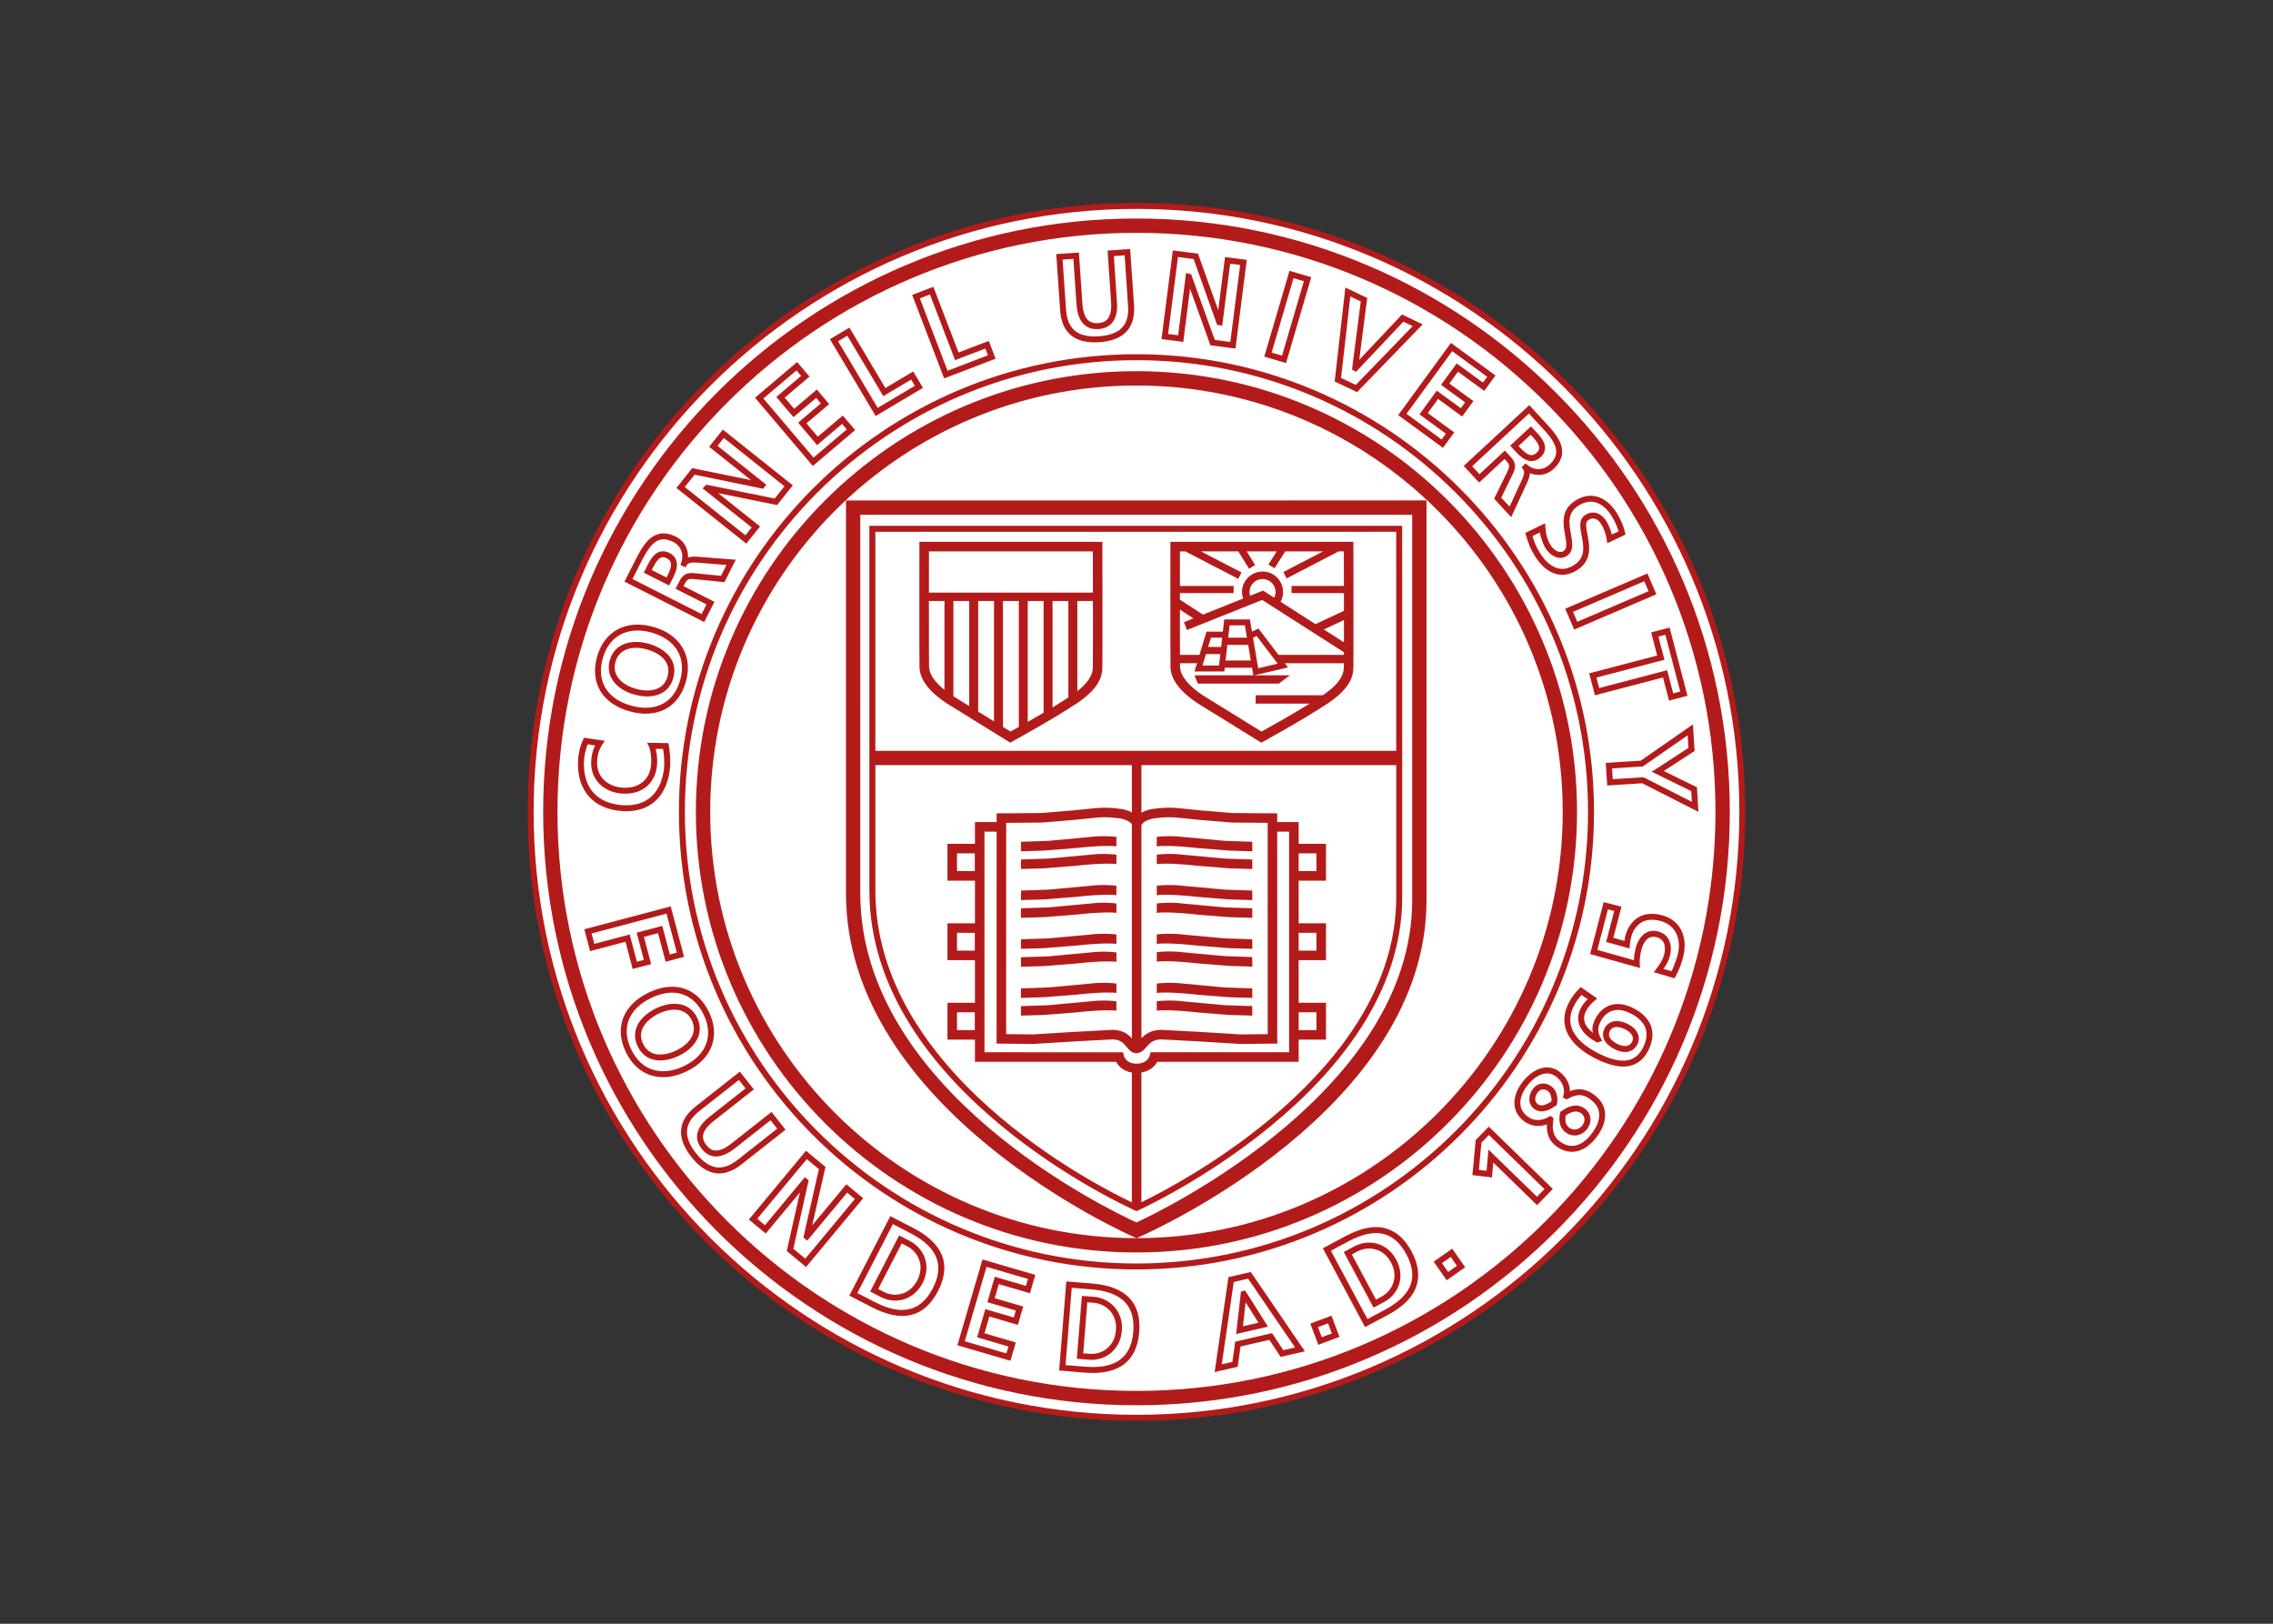
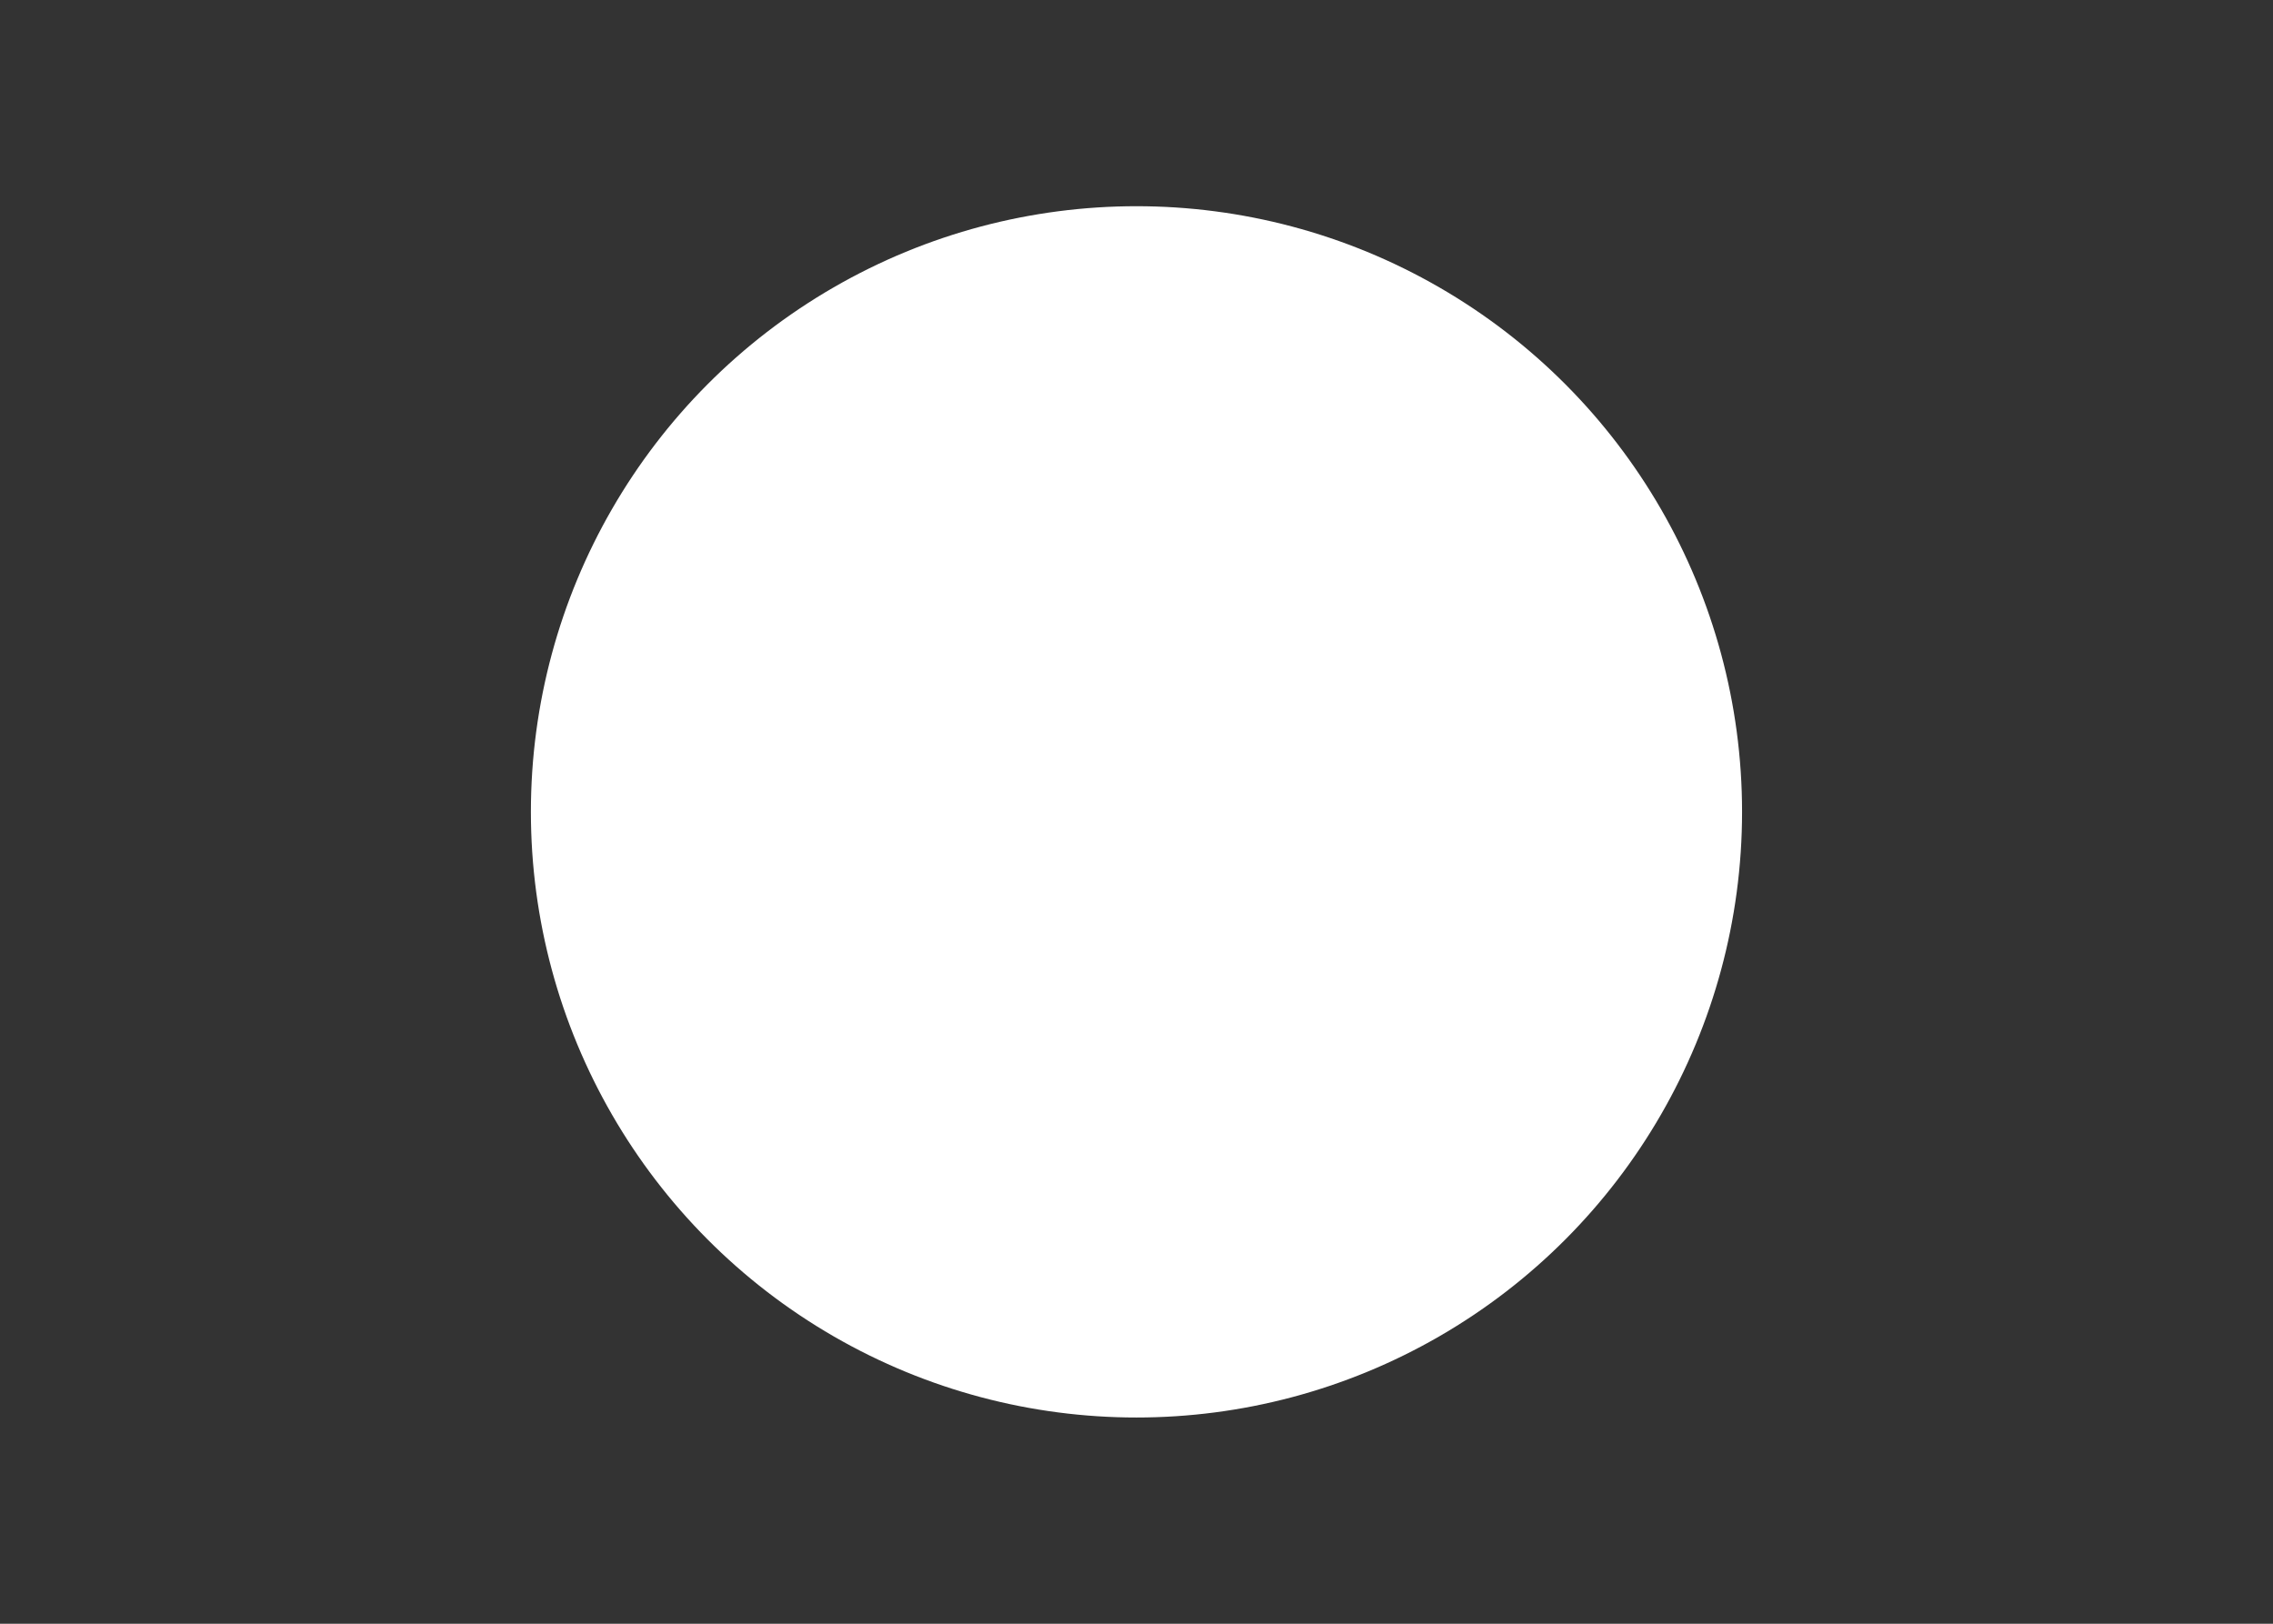
<svg xmlns="http://www.w3.org/2000/svg" clip-rule="evenodd" fill-rule="evenodd" stroke-linejoin="round" stroke-miterlimit="2" viewBox="0 0 560 400">
  <rect x="0" y="0" width="560" height="400" fill="#333333" stroke="none" />
  <g transform="matrix(3.042 0 0 3.042 129.415 49.418)">
    <circle cx="49.5" cy="49.5" fill="#fff" r="49.046" />
-     <path d="m67.068 27.631h-14.82s-.009 9.93.009 10.192c.031.393.114 1.492 2.169 2.868l5.187 3.207s3.461-1.895 5.418-3.207c1.779-1.193 2.013-2.177 2.034-2.814.022-.309.003-10.246.003-10.246m-6.13 9.87c-.436.103-1.26.295-1.58.37-.049-.294-.237-1.398-.419-2.474.126-.059.182-.084.294-.136.184.242 1.37 1.801 1.705 2.24zm-1.555-2.842s-.353.164-.528.244c-.043-.248-.169-.989-.169-.989h-2.077s-.084.737-.113.995h-1.327l-.566 1.877h-1.579c-.003-.864-.005-2.195-.005-3.664l1.099.711-.774.308.251.629s5.78-2.31 6.087-2.432c.28.179 6.613 4.229 6.613 4.229l.008-.011v.23h-5.302zm-.837 1.316c.072.423.148.871.215 1.27h-2.044c.044-.381.094-.833.144-1.27zm-1.618-.58c.055-.488.1-.881.112-.997h1.238c.018.106.086.498.17.997zm-1.626.749c.106-.35.195-.648.227-.751h.912c-.029.254-.058.509-.085.751zm.988.58c-.051.447-.091.796-.105.926h-1.336c.055-.183.164-.544.279-.926zm2.363-5.023c0-.582.475-1.056 1.058-1.056s1.057.474 1.057 1.056c0 .161-.048.311-.116.453l-.898-.574-1.055.422c-.029-.098-.046-.198-.046-.301zm7.651 4.068-1.628-1.041 1.628-.76zm-12.847-7.364 4.285 2.221.267-.515-3.291-1.706h3.025l.876 1.408.492-.306-.685-1.102h2.434l-.671 1.062.491.309.867-1.371h3.072l-3.221 1.674.267.515 4.211-2.189h.421c.001.877.003 1.838.004 2.801h-4.245v.579h4.246c.001.487.001.969.001 1.436l-2.302 1.076-2.83-1.81c.13-.241.204-.508.204-.786 0-.917-.747-1.664-1.664-1.664-.918 0-1.665.747-1.665 1.664 0 .181.037.355.093.524l-3.252 1.301-1.868-1.208v-.533h4.347v-.579h-4.347c0-.963.001-1.921.002-2.801zm11.144 11.644c-.004.002-.008.005-.012.008h-5.437v.677h4.379c-1.543.955-3.331 1.949-3.904 2.264-.34-.21-4.77-2.949-4.77-2.949-1.156-.775-1.771-1.533-1.826-2.253-.002-.033-.003-.15-.004-.332h1.373l-.202.669h2.419s.013-.116.035-.308h2.208c.06.345.099.58.106.618h-4.77l.272.669h6.561c.014-.004.892-.669.892-.669h-2.889l2.742-.64-.258-.339h4.784c-.001.168-.003.277-.005.307-.012.349-.039 1.168-1.694 2.278zm-17.862-12.418h-14.819s-.011 9.93.008 10.193c.03.392.113 1.491 2.169 2.867l5.183 3.207.189-.113c.033-.017 3.275-1.782 5.233-3.094 1.776-1.19 2.011-2.175 2.034-2.812.021-.318.003-10.248.003-10.248m-.772.774c.002 1.043.004 2.202.005 3.343h-13.281c0-1.142.001-2.298.002-3.343zm-1.982 11.83c-.4.261-.834.532-1.282.805v-8.615h1.282zm-2.007-7.81v9.047c-.451.265-.888.519-1.283.743v-9.79zm-7.305 0h1.283v8.508c-.578-.358-1.056-.654-1.283-.794zm2.008 0h1.282v9.749c-.4-.247-.845-.522-1.282-.794zm-3.979 5.371c-.009-.162-.012-2.209-.012-4.636v-.735h1.259v7.197c-.779-.626-1.203-1.239-1.247-1.826zm6.595 5.202c-.067-.041-.294-.181-.609-.376v-10.197h1.283v10.199c-.285.159-.527.293-.674.374zm6.67-5.225c-.012.314-.047 1.01-1.257 1.953v-7.301h1.262c.002.963.002 1.893.002 2.7 0 1.48-.002 2.543-.007 2.648zm26.714-27.753-1.676-.798s-2.721 2.882-3.463 3.669c.138-1.071.645-5.008.645-5.008l-1.77-.845-.865 7.608 1.816.863zm-6.613 4.34c.035-.309.683-6.006.751-6.598.301.144.669.319.848.405-.034.259-.711 5.511-.711 5.511l.319.188.129-.13s3.485-3.691 3.711-3.93c.17.081.473.226.755.36-.411.425-4.39 4.536-4.608 4.761-.221-.105-.974-.463-1.194-.567zm16.166 6.415c.229-.213.35-.453.359-.715.018-.463-.314-.887-.675-1.275l-.467-.503-1.686 1.564.467.503c.281.304 1.138 1.225 2.002.426zm-.809-1.814c.07.075.142.151.142.151.271.292.547.628.547.914v.016c-.006.132-.072.257-.206.38-.369.342-.741.23-1.325-.399 0 0-.07-.076-.14-.15.226-.209.758-.704.982-.912zm-7.102 1.058.912-1.248s-1.822-1.331-2.143-1.565c.184-.252.651-.892.836-1.144.314.228 1.949 1.422 1.949 1.422l.91-1.249s-1.633-1.192-1.948-1.421c.173-.237.528-.721.701-.959.319.235 2.127 1.554 2.127 1.554l.909-1.247-3.608-2.638-4.269 5.847zm.75-7.824c.32.234 2.513 1.837 2.833 2.071-.12.165-.224.307-.344.471-.32-.233-2.128-1.552-2.128-1.552l-1.266 1.733s1.634 1.193 1.948 1.422c-.119.165-.224.307-.345.473-.314-.23-1.948-1.423-1.948-1.423l-1.402 1.921s1.821 1.33 2.141 1.564c-.119.166-.224.308-.345.473-.32-.235-2.526-1.847-2.848-2.082.254-.347 3.45-4.723 3.704-5.071zm12.434 33.34.118 1.832s2.716-.175 2.841-.182c.114.058 4.547 2.315 4.547 2.315l-.118-1.989s-2.117-1.035-2.689-1.318c.536-.349 2.498-1.622 2.498-1.622l-.136-2.151s-4.114 2.858-4.22 2.932c-.127.009-2.841.183-2.841.183zm3.004.287s3.049-2.118 3.63-2.521c.027.401.054.857.063 1.021-.218.14-2.97 1.93-2.97 1.93s2.961 1.454 3.197 1.568c.01.152.028.508.055.871-.627-.318-3.92-1.994-3.92-1.994l-2.492.159-.057-.874zm-7.475-17.924c-.242-.392-.386-.879-.416-1.406l-.021-.361-1.616.787.108.336c.187.575.299.921.675 1.526.5.807 1.117 1.317 1.781 1.472.537.126 1.083.018 1.622-.317 1.261-.784 1.028-1.996.857-2.883-.12-.631-.182-1.026.082-1.189.515-.32.864.071 1.028.332.226.362.38.788.446 1.231l.048.319 1.48-.702-.045-.189c-.122-.52-.351-1.049-.676-1.574-.44-.706-1.028-1.177-1.659-1.324-.549-.129-1.112-.019-1.672.33-1.22.757-1.002 1.941-.844 2.805.124.673.183 1.094-.133 1.291-.391.242-.848-.17-1.045-.484zm1.297.893c.612-.381.48-1.096.353-1.787-.155-.848-.316-1.725.626-2.31.447-.278.887-.369 1.309-.271.505.119.989.513 1.359 1.111.263.422.447.842.566 1.256-.186.088-.348.153-.55.25-.094-.394-.247-.768-.451-1.098-.319-.511-.953-.945-1.69-.487-.558.346-.427 1.028-.301 1.688.168.873.342 1.774-.639 2.384-.427.266-.85.353-1.258.257-.68-.158-1.182-.772-1.483-1.257-.331-.532-.437-.845-.604-1.361.179-.086.357-.174.599-.291.06.332.23.905.459 1.276.369.594 1.092 1.019 1.705.64zm-20.68-22.589-1.761-.516-2.04 6.948 1.762.518zm-3.205 6.106c.122-.413 1.649-5.613 1.769-6.026.246.071.595.175.841.246-.121.413-1.648 5.614-1.769 6.027-.245-.072-.596-.175-.841-.247zm31.222 24.533c-.417.111-5.505 1.443-5.505 1.443l.467 1.776 5.511-1.442c.09.357.49 1.874.49 1.874l1.49-.392-1.444-5.524-1.49.391s.391 1.518.481 1.874zm.663-1.68c.109.404 1.099 4.194 1.208 4.596-.199.052-.372.097-.572.149-.091-.357-.49-1.875-.49-1.875l-5.504 1.444c-.065-.247-.157-.601-.223-.849.426-.11 5.509-1.442 5.509-1.442s-.4-1.518-.491-1.874c.2-.051.373-.096.563-.149zm-7.383-.422 6.657-2.856-.727-1.687-6.656 2.856zm6.021-3.108c-.393.17-5.374 2.308-5.769 2.478-.101-.235-.245-.57-.346-.805.395-.169 5.376-2.308 5.772-2.477.101.234.243.57.343.804zm-58.761-16.468-.791-1.327s-1.913 1.138-2.255 1.341c-.225-.379-2.912-4.894-2.912-4.894l-1.578.939 3.704 6.222zm-6.125-4.221c.225.379 2.912 4.893 2.912 4.893s1.915-1.138 2.255-1.341c.106.175.195.327.3.503-.342.203-2.667 1.587-3.008 1.789-.22-.37-2.991-5.027-3.212-5.396.219-.131.533-.317.753-.448zm51.168 11.892s1.763-1.637 2.058-1.91c.065.07.132.143.132.143.164.177.237.302.237.444 0 .122-.053.258-.148.45 0 .001-1.066 2.18-1.066 2.18l1.383 1.493 1.35-2.919c.05-.118.148-.371.164-.644.646.27 1.377.164 1.92-.34.442-.411.675-.861.693-1.336.034-.927-.747-1.766-1.436-2.507l-1.228-1.324-5.307 4.924zm4.033-5.592c.228.246.902.973.902.973.614.66 1.309 1.407 1.309 2.124 0 .012-.001.026-.001.04-.013.347-.189.674-.54 1-.514.477-1.23.491-1.784.036l-.162-.136-.324.32.131.163c.118.148.1.389-.057.757.003-.004-.727 1.573-1.045 2.262-.243-.262-.542-.583-.672-.725.123-.254.92-1.884.92-1.884.123-.248.199-.461.199-.669 0-.244-.106-.482-.366-.762l-.46-.497s-1.764 1.638-2.057 1.911c-.174-.187-.422-.454-.596-.641.315-.293 4.287-3.978 4.603-4.272zm-69.621 11.287c-.279-.141-.546-.17-.796-.088-.44.145-.722.601-.962 1.076l-.309.612 2.051 1.039.311-.612c.186-.369.754-1.492-.295-2.027zm-1.423 1.388c.047-.091.094-.184.094-.184.18-.355.4-.731.668-.83.005-.003.01-.004.015-.006.126-.041.265-.021.428.061.448.228.472.615.084 1.381 0 0-.047.092-.092.183-.274-.138-.922-.466-1.197-.605zm5.079 2.572s-2.145-1.086-2.505-1.268c.045-.087.089-.175.089-.175.109-.214.202-.325.336-.375.114-.042.259-.039.473-.017l2.415.244.92-1.815-3.207-.254c-.127-.006-.398-.01-.66.07.03-.701-.323-1.35-.983-1.684-.54-.272-1.042-.335-1.494-.187-.881.289-1.398 1.312-1.854 2.216l-.817 1.61 6.458 3.273zm-6.641-1.845c.152-.299.6-1.183.6-1.183.407-.805.866-1.716 1.537-1.964.013-.005.026-.009.038-.013.331-.108.699-.056 1.126.16.626.316.887.983.652 1.661l-.072.199.413.193.109-.18c.097-.161.329-.228.729-.209-.006 0 1.727.138 2.483.197-.161.319-.359.711-.447.882-.28-.029-2.086-.21-2.086-.21-.275-.029-.501-.027-.696.045-.23.085-.416.266-.588.607l-.307.603s2.147 1.087 2.506 1.268c-.116.229-.28.553-.396.781-.384-.193-5.217-2.643-5.601-2.837zm18.035-12.06-1.001-1.179s-1.719 1.459-2.022 1.717c-.204-.24-.715-.843-.918-1.082.297-.253 1.839-1.56 1.839-1.56l-.999-1.18s-1.542 1.307-1.838 1.56c-.19-.223-.578-.68-.767-.904.302-.257 2.008-1.704 2.008-1.704l-.998-1.179-3.411 2.891 4.681 5.524zm-4.752-4.833c.132.156.245.29.377.445-.302.257-2.008 1.705-2.008 1.705l1.388 1.636s1.541-1.308 1.838-1.56c.133.156.247.292.379.448-.297.251-1.839 1.558-1.839 1.558l1.537 1.815s1.721-1.459 2.024-1.716c.132.156.247.29.379.446-.303.257-2.389 2.026-2.693 2.283-.277-.329-3.782-4.462-4.061-4.791.303-.257 2.376-2.013 2.679-2.269zm24.539-2.286c1.018-.07 1.771-.376 2.237-.912.435-.5.625-1.202.564-2.084l-.314-4.549-1.83.126.284 4.134c.046.666-.053 1.144-.294 1.42-.169.195-.415.3-.752.324-.338.022-.597-.049-.792-.218-.276-.241-.44-.701-.485-1.367l-.284-4.133-1.833.125.314 4.55c.127 1.851 1.199 2.72 3.185 2.584zm-2.112-6.747c.029.422.25 3.654.25 3.654.057.81.268 1.364.65 1.696.292.254.676.367 1.14.334.464-.032.827-.195 1.081-.486.284-.325.424-.794.424-1.428 0-.109-.264-3.996-.264-3.996l.872-.06s.291 4.26.291 4.35c0 .618-.154 1.106-.458 1.456-.379.435-1.02.687-1.906.748-1.716.118-2.565-.562-2.674-2.138 0 0-.22-3.182-.281-4.071.254-.017.62-.041.875-.059zm-35.57 35.279c.874.244 1.676.198 2.258-.13.449-.252.754-.658.908-1.206.423-1.519-.763-2.433-2.015-2.783-1.272-.355-2.733-.076-3.131 1.346-.396 1.423.709 2.418 1.98 2.773zm-1.517-2.643c.329-1.18 1.573-1.283 2.539-1.014.442.125 1.749.587 1.749 1.725 0 .144-.021.3-.067.467-.118.42-.347.728-.682.917-.464.261-1.154.292-1.893.086-.965-.27-1.975-1.003-1.646-2.181zm30.234-25.993s-2.08.797-2.449.939c-.159-.412-2.038-5.319-2.038-5.319l-1.715.657 2.589 6.761 4.166-1.595zm-3.336 2.418c-.154-.402-2.092-5.462-2.245-5.864.238-.091.579-.222.817-.314.158.412 2.037 5.32 2.037 5.32s2.08-.798 2.45-.94c.074.191.136.355.21.546-.372.141-2.898 1.11-3.269 1.252zm24.234-8.982-1.765-.225s-.388 3.05-.548 4.3c-.446-1.244-1.641-4.579-1.641-4.579l-2.037-.259-.917 7.18 1.764.227s.389-3.054.548-4.303c.448 1.24 1.652 4.583 1.652 4.583l2.027.259zm-2.592 6.485c-.094-.262-1.918-5.324-1.918-5.324l-.412-.092s-.583 4.605-.638 5.038c-.245-.031-.566-.073-.81-.105.054-.426.741-5.802.795-6.229.313.04 1.064.137 1.268.163.095.262 1.905 5.334 1.905 5.334l.411.056s.587-4.581.642-5.013c.245.031.567.072.811.103-.054.426-.741 5.802-.795 6.229-.312-.039-1.055-.134-1.259-.16zm-39.84 7.263-1.108 1.391s2.405 1.916 3.391 2.701c-1.296-.265-4.765-.974-4.765-.974l-1.28 1.606 5.662 4.51 1.11-1.389s-2.409-1.918-3.395-2.703c1.293.262 4.776.969 4.776.969l1.273-1.6zm4.198 5.58c-.273-.054-5.546-1.122-5.546-1.122l-.292.303s3.633 2.889 3.974 3.162c-.153.192-.356.445-.509.637-.336-.268-4.575-3.645-4.911-3.913.196-.246.668-.839.796-.999.274.056 5.547 1.141 5.547 1.141l.263-.322s-3.612-2.881-3.952-3.152c.152-.193.354-.448.509-.64.336.268 4.574 3.645 4.911 3.913-.196.246-.662.832-.79.992zm-11.761 17.233c1.131.317 2.161.241 2.978-.219.761-.428 1.313-1.186 1.593-2.19.582-2.079-.464-3.819-2.66-4.433-2.175-.607-3.953.343-4.537 2.421v.001c-.589 2.111.418 3.805 2.626 4.42zm-2.163-4.291c.509-1.825 2.021-2.625 3.945-2.087 1.945.542 2.837 2.013 2.327 3.839-.249.893-.709 1.532-1.367 1.902-.704.396-1.607.457-2.613.175-1.578-.44-2.44-1.459-2.44-2.813 0-.321.048-.661.148-1.016zm1.594 12.372c2.262.146 3.708-1.241 3.867-3.708 0 0 .002-.191.002-.45 0-.528-.145-1.347-.145-1.347l-1.72-.029.153.343c.127.287.199.882.167 1.384-.081 1.245-.984 1.994-2.299 1.911-.67-.043-1.244-.301-1.619-.727-.335-.38-.493-.878-.457-1.437.024-.379.092-.831.412-1.319l.206-.313-1.681-.252-.076.161c-.216.46-.366 1.057-.401 1.596-.079 1.226.22 2.261.862 2.991.623.708 1.567 1.122 2.729 1.196zm-3.112-4.156c.022-.332.123-.816.301-1.258.179.027.343.064.592.102-.221.45-.289.867-.311 1.222-.004.063-.006.126-.006.187 0 .613.199 1.163.582 1.597.459.522 1.151.837 1.948.889 1.582.101 2.71-.846 2.809-2.359.006-.094.009-.19.009-.286 0-.358-.052-.693-.124-.983.241.003.414.005.602.008.097.495.097 1.298.097 1.298-.141 2.2-1.365 3.388-3.356 3.26-1.047-.068-1.855-.415-2.4-1.034-.496-.564-.754-1.353-.754-2.295 0-.114.003-.23.011-.348zm68.812 40.643 1.053 1.506 1.499-1.052-1.052-1.504zm1.171.836c-.147-.209-.356-.508-.502-.717.208-.147.505-.354.713-.501.147.21.356.509.502.719-.208.145-.504.353-.713.499zm-11.161 4.182.645 1.716 1.715-.644-.645-1.715zm.926 1.099c-.089-.236-.218-.582-.307-.818.238-.091.576-.218.814-.308.09.245.218.581.309.826-.239.082-.577.209-.816.3zm5.252-8.791c-.941-.285-2.028-.085-3.327.609l-1.836.983 3.417 6.381 1.837-.98c1.297-.694 2.065-1.488 2.351-2.43.247-.819.107-1.731-.419-2.712-.524-.981-1.205-1.603-2.023-1.851zm1.982 4.423c-.243.803-.956 1.524-2.117 2.146 0 0-1.093.584-1.413.757-.203-.38-2.762-5.157-2.965-5.537.321-.171 1.413-.756 1.413-.756 1.163-.624 2.159-.816 2.96-.573.692.209 1.277.753 1.74 1.618.319.596.479 1.157.479 1.674 0 .232-.033.457-.097.671zm20.31-29.806c-.735-.193-1.373-.137-1.892.167-.696.408-.976 1.144-1.081 1.548 0 0-.028.192-.055.371-.276-.078-.656-.184-.902-.253.099-.378.66-2.52.66-2.52l-1.44-.374-1.101 4.205s3.979 1.124 4.044 1.124c-.107-.718.106-1.461.106-1.461.121-.464.334-.805.599-.961.181-.107.39-.129.636-.065.853.223.681 1.127.617 1.399-.136.491-.409.853-.599 1.118l-.246.313 1.681.499s.154-.263.345-.688c.345-.8.79-2.154.145-3.312-.318-.551-.845-.935-1.517-1.11zm1.263 3.291s-.282.89-.472 1.244c-.191-.054-.409-.109-.663-.182.199-.272.408-.596.526-1.051.046-.183.073-.381.073-.578 0-.605-.263-1.206-1.035-1.408-.364-.096-.7-.057-.994.115-.379.222-.671.668-.824 1.254 0 .001-.14.56-.14.957-.429-.121-2.596-.73-2.961-.833.098-.375.761-2.903.86-3.284.186.047.325.083.51.132-.1.384-.656 2.509-.656 2.509s1.901.532 1.901.53c0-.359.104-.86.104-.86.086-.331.312-.935.858-1.254.405-.237.915-.277 1.523-.117.545.142.972.449 1.226.888.182.311.282.678.282 1.088 0 .267-.045.552-.118.85zm-3.661 4.193c-1.28-.615-2.442-.235-3.033.994-.132.275-.198.542-.198.807 0 .084.058.166.071.25-.367-.277-.741-.673-.741-1.19 0-.166.039-.344.129-.532.191-.397.448-.652.696-.868l.236-.202-1.331-.92-.142.14c-.365.363-.654.769-.881 1.241-.827 1.725.039 3.361 2.379 4.483 2.028.972 3.424.7 4.151-.811.681-1.422.19-2.658-1.336-3.392zm.901 3.184c-.604 1.258-1.719 1.444-3.508.586-.983-.472-2.413-1.4-2.413-2.789 0-.326.079-.677.26-1.053.182-.4.615-.946.658-.946.014.015.31.203.496.331-.213.209-.428.451-.6.808-.119.249-.177.5-.177.744 0 .728.514 1.414 1.474 1.922l.085.045.391-.142-.13-.243c-.238-.417-.25-.801-.038-1.246.477-.99 1.349-1.269 2.393-.768.901.431 1.825 1.26 1.109 2.751zm-33.604 18.644-1.118 7.686 1.867-.426s.191-1.381.226-1.644c.267-.064 2.072-.482 2.34-.536.148.218.91 1.38.91 1.38l1.966-.454-4.384-6.422zm4.442 5.915c-.148-.227-.91-1.38-.91-1.38l-2.986.69s-.19 1.372-.226 1.635c-.18.045-.539.127-.862.2.089-.609.927-6.371.97-6.666.224-.052.943-.217 1.166-.269.168.246 3.452 5.055 3.802 5.572-.342.073-.765.173-.954.218zm15.582-17.016-.266 2.837 1.581.188s.069-.775.108-1.208c.59.575 3.549 3.454 3.549 3.454l1.276-1.313-5.186-5.049zm5.57 3.967c-.177.183-.43.442-.607.624-.313-.305-3.93-3.824-3.93-3.824s-.122 1.381-.152 1.722c-.216-.027-.417-.05-.625-.075.035-.369.193-2.059.207-2.201.08-.082.413-.424.608-.624.308.299 4.191 4.079 4.499 4.378zm6.716-13.385c-.467-.222-.918-.276-1.272-.15-.26.091-.463.278-.589.541-.075.155-.112.315-.112.473 0 .109.018.218.055.324.156.445.592.732.93.895.431.207.853.256 1.19.138.269-.094.482-.292.618-.575.29-.608-.039-1.27-.82-1.646zm.386 1.439c-.081.168-.192.275-.343.329-.215.075-.509.033-.823-.118h-.001c-.361-.174-.605-.394-.684-.621-.049-.138-.036-.278.038-.429.071-.151.174-.248.315-.298.23-.081.559-.034.904.132.146.07.86.448.594 1.005zm-6.545 3.626s.001 0 .001.001l-.001-.001c-.256-.185-.547-.263-.822-.218-.27.043-.509.198-.688.449-.355.495-.421 1.207.139 1.609.636.457 1.367-.029 1.72-.262l.074-.05.024-.086c.031-.106.047-.227.047-.352 0-.4-.158-.85-.494-1.09zm-.004 1.227c-.442.282-.802.428-1.086.222-.367-.263-.192-.714-.03-.939.103-.143.233-.231.375-.254.15-.024.31.022.465.133l.001.001c.192.138.293.436.293.698 0 .05-.011.094-.018.139zm.798.796-.078.057-.017.095c-.025.142-.046.301-.046.468 0 .385.112.806.545 1.116.544.393 1.296.25 1.712-.324.415-.578.322-1.254-.223-1.645-.525-.379-1.162-.301-1.893.233zm1.726 1.13c-.225.313-.678.479-1.041.216h-.001c-.236-.168-.345-.389-.345-.721 0-.08.015-.196.027-.29.513-.349.919-.414 1.246-.178.396.284.309.703.114.973zm.909-2.496c-1.035-.762-1.928-.24-1.928-.265 0-.705-.42-1.271-.868-1.595-1.07-.769-2.298-.074-3.041.954-.859 1.193-.763 2.387.249 3.117.961.64 1.811.181 1.808.208-.006.056-.014.112-.014.165 0 .711.261 1.247.789 1.627 1.11.799 2.346.483 3.302-.845.935-1.3.824-2.558-.297-3.366zm-.093 3.086c-.465.646-1.427 1.602-2.632.735-.515-.371-.683-.91-.543-1.746l.016-.144-.241-.195-.147.079c-.587.343-1.195.345-1.667.006-1.13-.813-.475-1.981-.141-2.446.603-.836 1.571-1.421 2.371-.845.412.297.794.857.627 1.536l-.042.173.279.168.134-.061c.818-.455 1.279-.327 1.798.045 1.219.877.642 2.065.188 2.695zm-17.404 9.012c-.612-.185-1.293-.113-1.868.197l-.875.466 2.412 4.505.875-.469c.576-.308 1.014-.837 1.198-1.448.194-.638.112-1.318-.235-1.965-.347-.648-.868-1.093-1.507-1.286zm1.283 3.111c-.148.492-.501.915-.966 1.165 0 0-.257.138-.451.241-.193-.359-1.766-3.297-1.958-3.656.196-.105.451-.242.451-.242.463-.249 1.011-.307 1.502-.158.515.154.938.519 1.223 1.052.186.346.281.702.281 1.05 0 .186-.029.369-.082.548zm-44.313-7.934s-1.959 2.359-2.767 3.331c.294-1.292 1.076-4.737 1.076-4.737l-1.575-1.308-4.628 5.57 1.366 1.133s1.964-2.365 2.77-3.334c-.291 1.289-1.07 4.745-1.07 4.745l1.566 1.302 4.628-5.572zm-3.324 6.026c-.242-.201-.813-.676-.97-.807.061-.272 1.243-5.542 1.243-5.542l-.312-.249s-2.949 3.55-3.228 3.885c-.189-.157-.436-.362-.626-.52.275-.331 3.738-4.5 4.014-4.831.242.201.82.682.978.813-.062.272-1.252 5.528-1.252 5.528l.309.266s2.954-3.558 3.232-3.894c.188.158.435.363.625.52-.275.331-3.738 4.5-4.013 4.831zm-7.561-17.286c.291-.831.207-1.761-.24-2.689-.455-.94-1.13-1.59-1.954-1.878-.876-.305-1.891-.2-2.934.304-2.086 1.009-2.792 2.857-1.842 4.823.444.921 1.117 1.561 1.945 1.851.898.313 1.926.21 2.975-.295 1.032-.497 1.742-1.23 2.05-2.116zm-4.866 1.956c-.707-.246-1.284-.801-1.671-1.605-.834-1.725-.229-3.288 1.618-4.181.927-.447 1.814-.545 2.567-.283.711.248 1.275.797 1.678 1.633.242.499.364.995.364 1.468 0 .295-.047.581-.143.854-.267.764-.891 1.401-1.805 1.841-.931.45-1.833.545-2.608.273zm9.693 3.446-3.254 2.56c-1.165.913-1.697.545-2.031.121-.207-.264-.294-.516-.264-.771.044-.364.334-.757.86-1.172l3.256-2.561-1.132-1.44-3.583 2.819c-.698.548-1.091 1.161-1.169 1.82-.085.704.191 1.464.819 2.261.627.797 1.301 1.244 2.004 1.329.659.079 1.346-.159 2.042-.708l3.584-2.816zm-2.749 3.88c-.592.467-1.16.672-1.688.608-.572-.068-1.138-.455-1.684-1.148-.486-.617-.731-1.193-.731-1.716 0-.063.004-.128.011-.19.063-.529.396-1.034.99-1.5 0 0 2.506-1.972 3.205-2.523.157.201.381.485.539.685-.334.261-2.879 2.264-2.879 2.264-.64.503-.98.991-1.04 1.493-.006.052-.009.104-.009.156 0 .329.125.655.373.969.672.854 1.582.84 2.704-.04 0 0 2.226-1.751 2.878-2.264.156.201.381.486.538.686-.337.265-3.207 2.52-3.207 2.52zm-3.277-11.508c-.242-.501-.613-.842-1.102-1.014-.628-.219-1.435-.129-2.213.246-.82.396-1.393.962-1.613 1.594-.068.197-.103.397-.103.6 0 .295.073.595.22.897.245.509.615.852 1.1 1.022.632.22 1.43.124 2.249-.272.778-.375 1.349-.951 1.569-1.577.171-.491.134-.994-.107-1.496zm-.347 1.337c-.177.508-.661.983-1.324 1.303-.693.335-1.378.427-1.882.251-.359-.125-.637-.387-.825-.777h-.001c-.188-.389-.221-.77-.095-1.13.176-.503.673-.984 1.368-1.319.664-.32 1.337-.403 1.846-.225.364.128.643.385.826.769.186.383.215.763.087 1.128zm-4.877-5.286 1.497-.395s-.485-1.831-.583-2.202c.282-.076.862-.229 1.145-.303.099.376.612 2.313.612 2.313l1.494-.396-1.08-4.084-7 1.852.469 1.77s2.474-.654 2.866-.758c.098.372.58 2.203.58 2.203zm-3.328-2.874c.416-.111 5.655-1.497 6.07-1.607.101.379.735 2.779.836 3.157-.197.052-.367.098-.565.15-.1-.376-.613-2.314-.613-2.314l-2.074.549s.484 1.83.583 2.201c-.198.053-.368.098-.566.15-.098-.371-.581-2.202-.581-2.202s-2.475.654-2.867.757c-.065-.245-.158-.596-.223-.841zm29.629 33.347 4.296 1.253.435-1.48s-2.157-.627-2.537-.745c.088-.3.309-1.057.397-1.358.373.109 2.308.677 2.308.677l.431-1.487s-1.934-.564-2.308-.674c.083-.281.252-.857.333-1.137.38.112 2.52.735 2.52.735l.436-1.485-4.279-1.249zm5.714-5.374c-.057.196-.107.366-.164.563-.381-.111-2.521-.736-2.521-.736l-.603 2.06s1.936.564 2.308.673c-.056.196-.105.366-.163.562-.374-.109-2.307-.674-2.307-.674l-.665 2.281s2.154.636 2.536.745c-.058.199-.107.363-.165.563-.38-.118-2.992-.881-3.373-.99.121-.409 1.64-5.614 1.761-6.027.381.111 2.976.869 3.356.98zm5.358 1.452-.989-.077-.41 5.089.99.081c.651.055 1.304-.154 1.79-.563.508-.436.808-1.053.867-1.789.133-1.65-1.059-2.644-2.248-2.741zm1.769 2.705c-.049.608-.29 1.108-.699 1.453-.391.336-.916.499-1.441.454 0 0-.29-.018-.51-.036.033-.409.3-3.731.331-4.137.223.017.512.039.512.039.928.077 1.816.789 1.816 2.018 0 .063-.002.136-.009.209zm-1.943-3.787-2.077-.166-.58 7.213 2.075.173c2.734.218 4.217-.89 4.41-3.279.192-2.395-1.096-3.721-3.828-3.941zm3.349 3.905c-.17 2.107-1.442 3.033-3.892 2.833 0 0-1.117-.09-1.596-.127.033-.427.468-5.832.502-6.26.363.029 1.599.128 1.599.128 2.286.183 3.404 1.172 3.404 3.017 0 .127-.006.263-.017.409zm8.719-3.251-.39 3.441 2.578-.599-1.849-2.93zm.377.871c.361.573.831 1.32 1.044 1.653-.359.082-.901.209-1.26.291.044-.394.141-1.27.216-1.944zm-26.924-6.025-1.85-.955-3.321 6.438 1.855.954c2.436 1.25 4.229.808 5.33-1.325 1.1-2.135.423-3.855-2.014-5.112zm1.587 4.892c-.968 1.876-2.5 2.241-4.683 1.118 0 0-.998-.514-1.427-.735.198-.382 2.682-5.2 2.88-5.582.323.166 1.423.734 1.423.734 1.508.778 2.256 1.715 2.256 2.84 0 .503-.149 1.044-.449 1.625zm-1.842-3.825-.882-.456-2.344 4.543.884.454c.581.3 1.263.36 1.872.165.635-.204 1.148-.654 1.484-1.307.337-.654.409-1.336.206-1.971-.195-.609-.64-1.128-1.22-1.428zm.587 3.179c-.277.536-.693.906-1.203 1.07-.489.156-1.037.108-1.506-.135 0 0-.26-.133-.457-.235.187-.362 1.717-3.324 1.903-3.687.198.102.456.235.456.235.469.241.827.659.982 1.147.06.188.09.381.09.578 0 .339-.089.686-.265 1.027zm13.977-26.549c.004-.001-.862.08-.862.08l-2.5.231-2.213.074-.006.77 1.865-.054 2.521-.2c2.336-.26 3.176-.163 3.184-.163l.162.021v-.765l-.127-.014c-.041-.005-.99-.113-2.024.02m0 2.521c.004-.002-1.025.095-1.025.095l-2.337.215c-.001 0-2.213.076-2.213.076l-.006.77 1.865-.054 2.521-.199c2.337-.261 3.177-.167 3.185-.166l.161.02v-.763l-.127-.014c-.041-.006-.99-.113-2.024.02zm0 1.437c.006 0-1.558.144-1.558.144l-1.804.165c-.001 0-2.213.075-2.213.075l-.006.769 1.865-.053 2.521-.199c2.337-.259 3.177-.165 3.184-.164l.162.02v-.765l-.128-.015c-.04-.005-.989-.11-2.023.023zm0-5.408c.005-.001-1.277.118-1.277.118l-2.084.189c-.001 0-2.213.074-2.213.074l-.007.772 1.865-.054 2.521-.201c2.336-.259 3.177-.163 3.184-.162l.162.019v-.764l-.127-.015c-.041-.005-.99-.111-2.024.024zm0-6.466c.004-.001-.996.093-.996.093l-2.366.217-2.213.075-.006.77 1.865-.054 2.521-.203c2.336-.256 3.177-.16 3.184-.159l.162.019v-.764l-.128-.015c-.04-.005-.989-.111-2.023.021zm0-1.438c.005-.001-1.185.111-1.185.111l-2.177.202-2.213.074-.006.771 1.866-.056 2.52-.201c2.337-.256 3.177-.161 3.185-.16l.161.019v-.766l-.128-.014c-.04-.005-.989-.11-2.023.02zm0 3.956c.004-.001-.931.085-.931.085l-2.43.222c-.001 0-2.213.076-2.213.076l-.007.771 1.864-.053c.001 0 2.522-.202 2.522-.202 2.336-.258 3.176-.161 3.184-.16l.162.021v-.767l-.127-.015c-.041-.005-.99-.113-2.024.022zm0 1.437c.006-.001-1.769.163-1.769.163l-1.595.147c-.002 0-2.211.072-2.211.072l-.006.77 1.864-.052 2.522-.201c2.337-.259 3.177-.165 3.185-.165l.161.02v-.763l-.127-.015c-.041-.005-.99-.113-2.024.024zm8.769-3.057c.002 0 2.525.203 2.525.203l1.865.054-.007-.77-2.213-.075-3.37-.311c-1.025-.131-1.98-.025-2.02-.02l-.129.015v.764l.163-.019c.008-.001.853-.097 3.186.159zm0-1.437c.002.002 2.525.203 2.525.203l1.865.056-.007-.771-2.212-.074-3.371-.314c-1.025-.129-1.981-.024-2.02-.019l-.129.014v.766l.163-.019c.008-.001.853-.096 3.186.158zm0 7.902c.002.001 2.525.202 2.525.202l1.865.054-.007-.772-2.212-.074c-.002 0-3.372-.308-3.372-.308-1.024-.134-1.979-.028-2.019-.023l-.129.015v.764l.163-.019c.008-.001.853-.097 3.186.161zm-26.624-33.999v29.528c0 16.35 21.326 25.831 21.541 25.925l.098.043.098-.044c.214-.096 21.416-9.731 21.416-25.393l-.002-30.06zm.484.484c.474 0 41.708-.002 42.183-.002 0 .268.001 9.62.001 17.737h-42.184zm21.55 23.754c.036-.081.202-.359.866-.517.001 0 1.016-.204 2.13-.082.007.001 1.711.174 1.711.174l2.606.215 2.328.02s.304.002.582.004c0 .72.004 16.394.004 17.11-.539.006-2.19.023-2.19.023l-3.363-.206-3.055-.163c-.848.002-1.311.36-1.619.683zm-.776 30.55c-2.977-1.414-20.774-10.493-20.774-25.26v-10.149h20.777v3.829c-.17-.093-.381-.176-.649-.239-.056-.011-1.153-.235-2.387-.098l-1.714.173-2.537.212c-.002 0-2.31.02-2.31.02l-1.362.006.004.385v.323h-1.756v1.76h-2.226v2.985h2.226v3.451h-2.226v2.987h2.226v3.448h-2.226v2.988h2.226v1.794h11.437c.179.358.58.754 1.271.872zm.003-30.618v17.34c-.286-.319-.739-.692-1.579-.694l-3.053.163-3.365.206s-1.485-.015-2.188-.023c0-.716.003-16.39.004-17.11.279-.002.583-.004.583-.004l2.328-.02 2.603-.215 1.709-.173c1.115-.123 2.133.082 2.142.084.527.125.735.328.816.446zm-12.722 2.353v1.438h-1.441v-1.438zm0 6.435v1.441h-1.441v-1.441zm0 6.436v1.441h-1.441v-1.441zm13.099 4.16c-.84-.001-1.001-.559-1.017-.623l-.072-.295-11.226-.006v-17.866h.982l-.002 17.163 2.978.031 3.418-.209 2.981-.16c.659.002.909.309 1.15.607.193.237.411.507.795.507.376 0 .606-.262.808-.494.265-.304.54-.618 1.221-.62l2.984.16 3.416.209c.001 0 2.996-.031 2.996-.031l-.016-.383-.003-16.78h.963v17.866h-11.216l-.08.287c-.02.065-.207.636-1.06.637zm.393 11.224v-10.504c.689-.121 1.099-.516 1.288-.871h11.448v-1.794h2.213v-2.988h-2.213v-3.448h2.213v-2.987h-2.213v-3.451h2.213v-2.985h-2.213v-1.76h-1.736v-.708l-1.357-.006-2.31-.02-2.54-.212-1.717-.174c-1.233-.136-2.33.089-2.374.097-.296.07-.519.164-.699.268v-3.856h20.635c0 5.798.001 10.68.001 10.68 0 14.106-17.623 23.257-20.639 24.719zm12.736-13.943v-1.441h1.44v1.441zm0-6.436v-1.441h1.44v1.441zm0-6.438v-1.438h1.44v1.438zm-36.664-30.015-.001 31.796c0 17.635 23.074 27.74 23.308 27.841l.23.099.23-.101c.95-.415 23.252-10.367 23.252-27.271l-.001-32.366zm23.533 58.466c-2.197-1.001-22.374-10.636-22.374-26.67 0 0 .002-29.519.002-30.636 1.116 0 43.581-.001 44.697-.001 0 1.118.002 31.205.002 31.205 0 15.342-20.132 25.087-22.327 26.102zm-.007-68.936c-19.675 0-35.682 16.008-35.682 35.684 0 19.677 16.007 35.684 35.682 35.684 19.676 0 35.683-16.007 35.683-35.684 0-19.676-16.007-35.684-35.683-35.684zm0 70.208c-19.036 0-34.521-15.487-34.521-34.524 0-19.036 15.485-34.524 34.521-34.524 19.037 0 34.523 15.488 34.523 34.524 0 19.037-15.486 34.524-34.523 34.524zm4.995-22.248c.002.001 2.524.201 2.524.201.001 0 1.866.058 1.866.058l-.007-.773-2.212-.077c-.002 0-3.372-.309-3.372-.309-1.024-.133-1.979-.029-2.019-.024l-.129.015v.768l.163-.02c.008 0 .853-.097 3.186.161zm0-5.384c.002.001 2.524.203 2.524.203.001 0 1.866.053 1.866.053l-.007-.771-2.212-.076c-.001 0-3.371-.308-3.371-.308-1.025-.134-1.981-.026-2.021-.021l-.128.015v.767l.163-.021c.009-.001.853-.097 3.186.159zm0 1.437c.002.001 2.525.202 2.525.202l1.865.052-.007-.77-2.214-.072-3.371-.311c-1.023-.136-1.978-.028-2.019-.023l-.128.015v.763l.163-.02c.008 0 .853-.094 3.186.164zm0 7.921c.002.001 2.524.2 2.524.2.001 0 1.866.053 1.866.053l-.007-.769-2.214-.075-3.371-.309c-1.023-.133-1.978-.028-2.018-.023l-.129.015v.765l.163-.02c.008-.001.853-.095 3.186.163zm0-1.434c.002 0 2.524.199 2.524.199.001 0 1.866.054 1.866.054l-.007-.77-2.214-.076-3.369-.312c-1.025-.131-1.98-.024-2.021-.018l-.128.014v.763l.163-.02c.008-.001.853-.095 3.186.166zm-53.045-14.814c0 26.496 21.555 48.056 48.05 48.056 26.496 0 48.057-21.56 48.057-48.056s-21.561-48.05-48.057-48.05c-26.495 0-48.05 21.554-48.05 48.05m1.16 0c0-25.855 21.034-46.891 46.89-46.891 25.857 0 46.895 21.036 46.895 46.891 0 25.856-21.038 46.893-46.895 46.893-25.856 0-46.89-21.037-46.89-46.893zm9.835 0c0 20.433 16.623 37.057 37.055 37.057 20.434 0 37.059-16.624 37.059-37.059 0-20.433-16.625-37.058-37.059-37.058-20.432 0-37.055 16.625-37.055 37.06m.483 0c0-20.168 16.407-36.576 36.572-36.576 20.168 0 36.574 16.407 36.574 36.574 0 20.168-16.406 36.577-36.574 36.577-20.165 0-36.572-16.408-36.572-36.575zm-12.734 0c0 27.189 22.118 49.309 49.306 49.309 27.189 0 49.311-22.12 49.311-49.309 0-27.19-22.122-49.31-49.311-49.31-27.186 0-49.306 22.12-49.306 49.31m.484 0c0-26.923 21.902-48.827 48.822-48.827 26.922 0 48.829 21.904 48.829 48.827s-21.907 48.828-48.829 48.828c-26.92 0-48.822-21.905-48.822-48.828z" fill="#b31b1b" fill-rule="nonzero" />
  </g>
</svg>